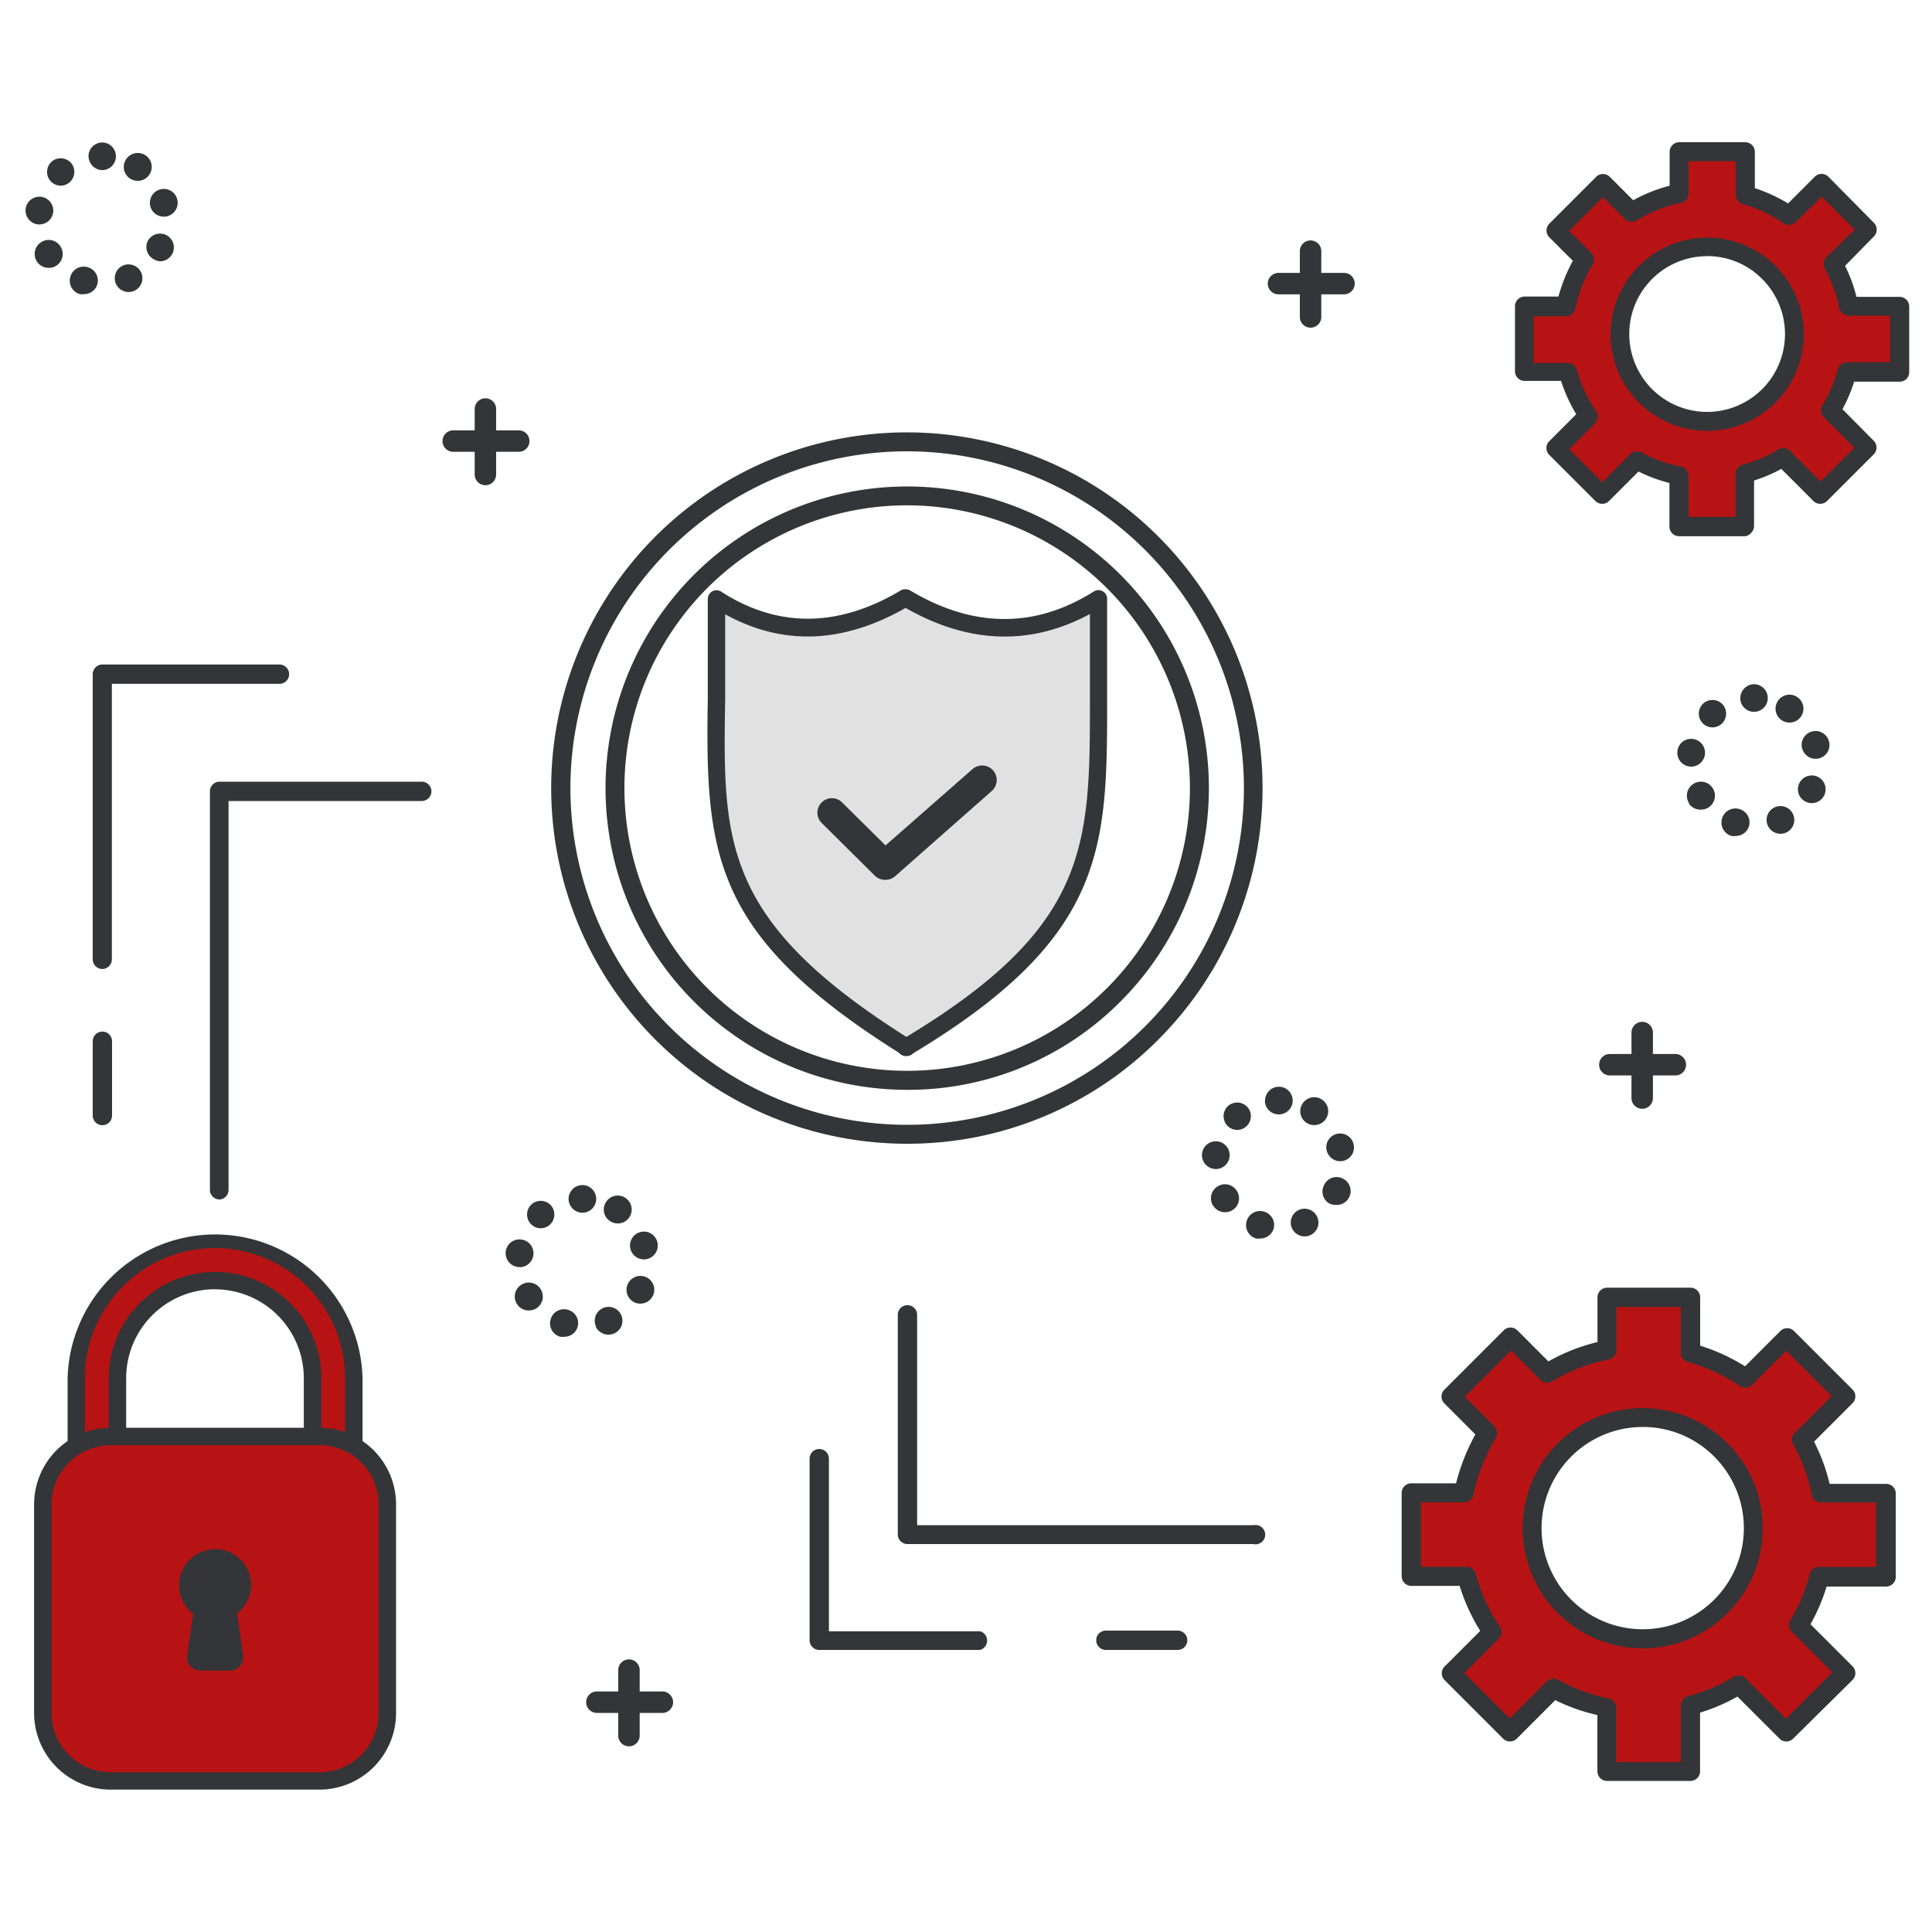
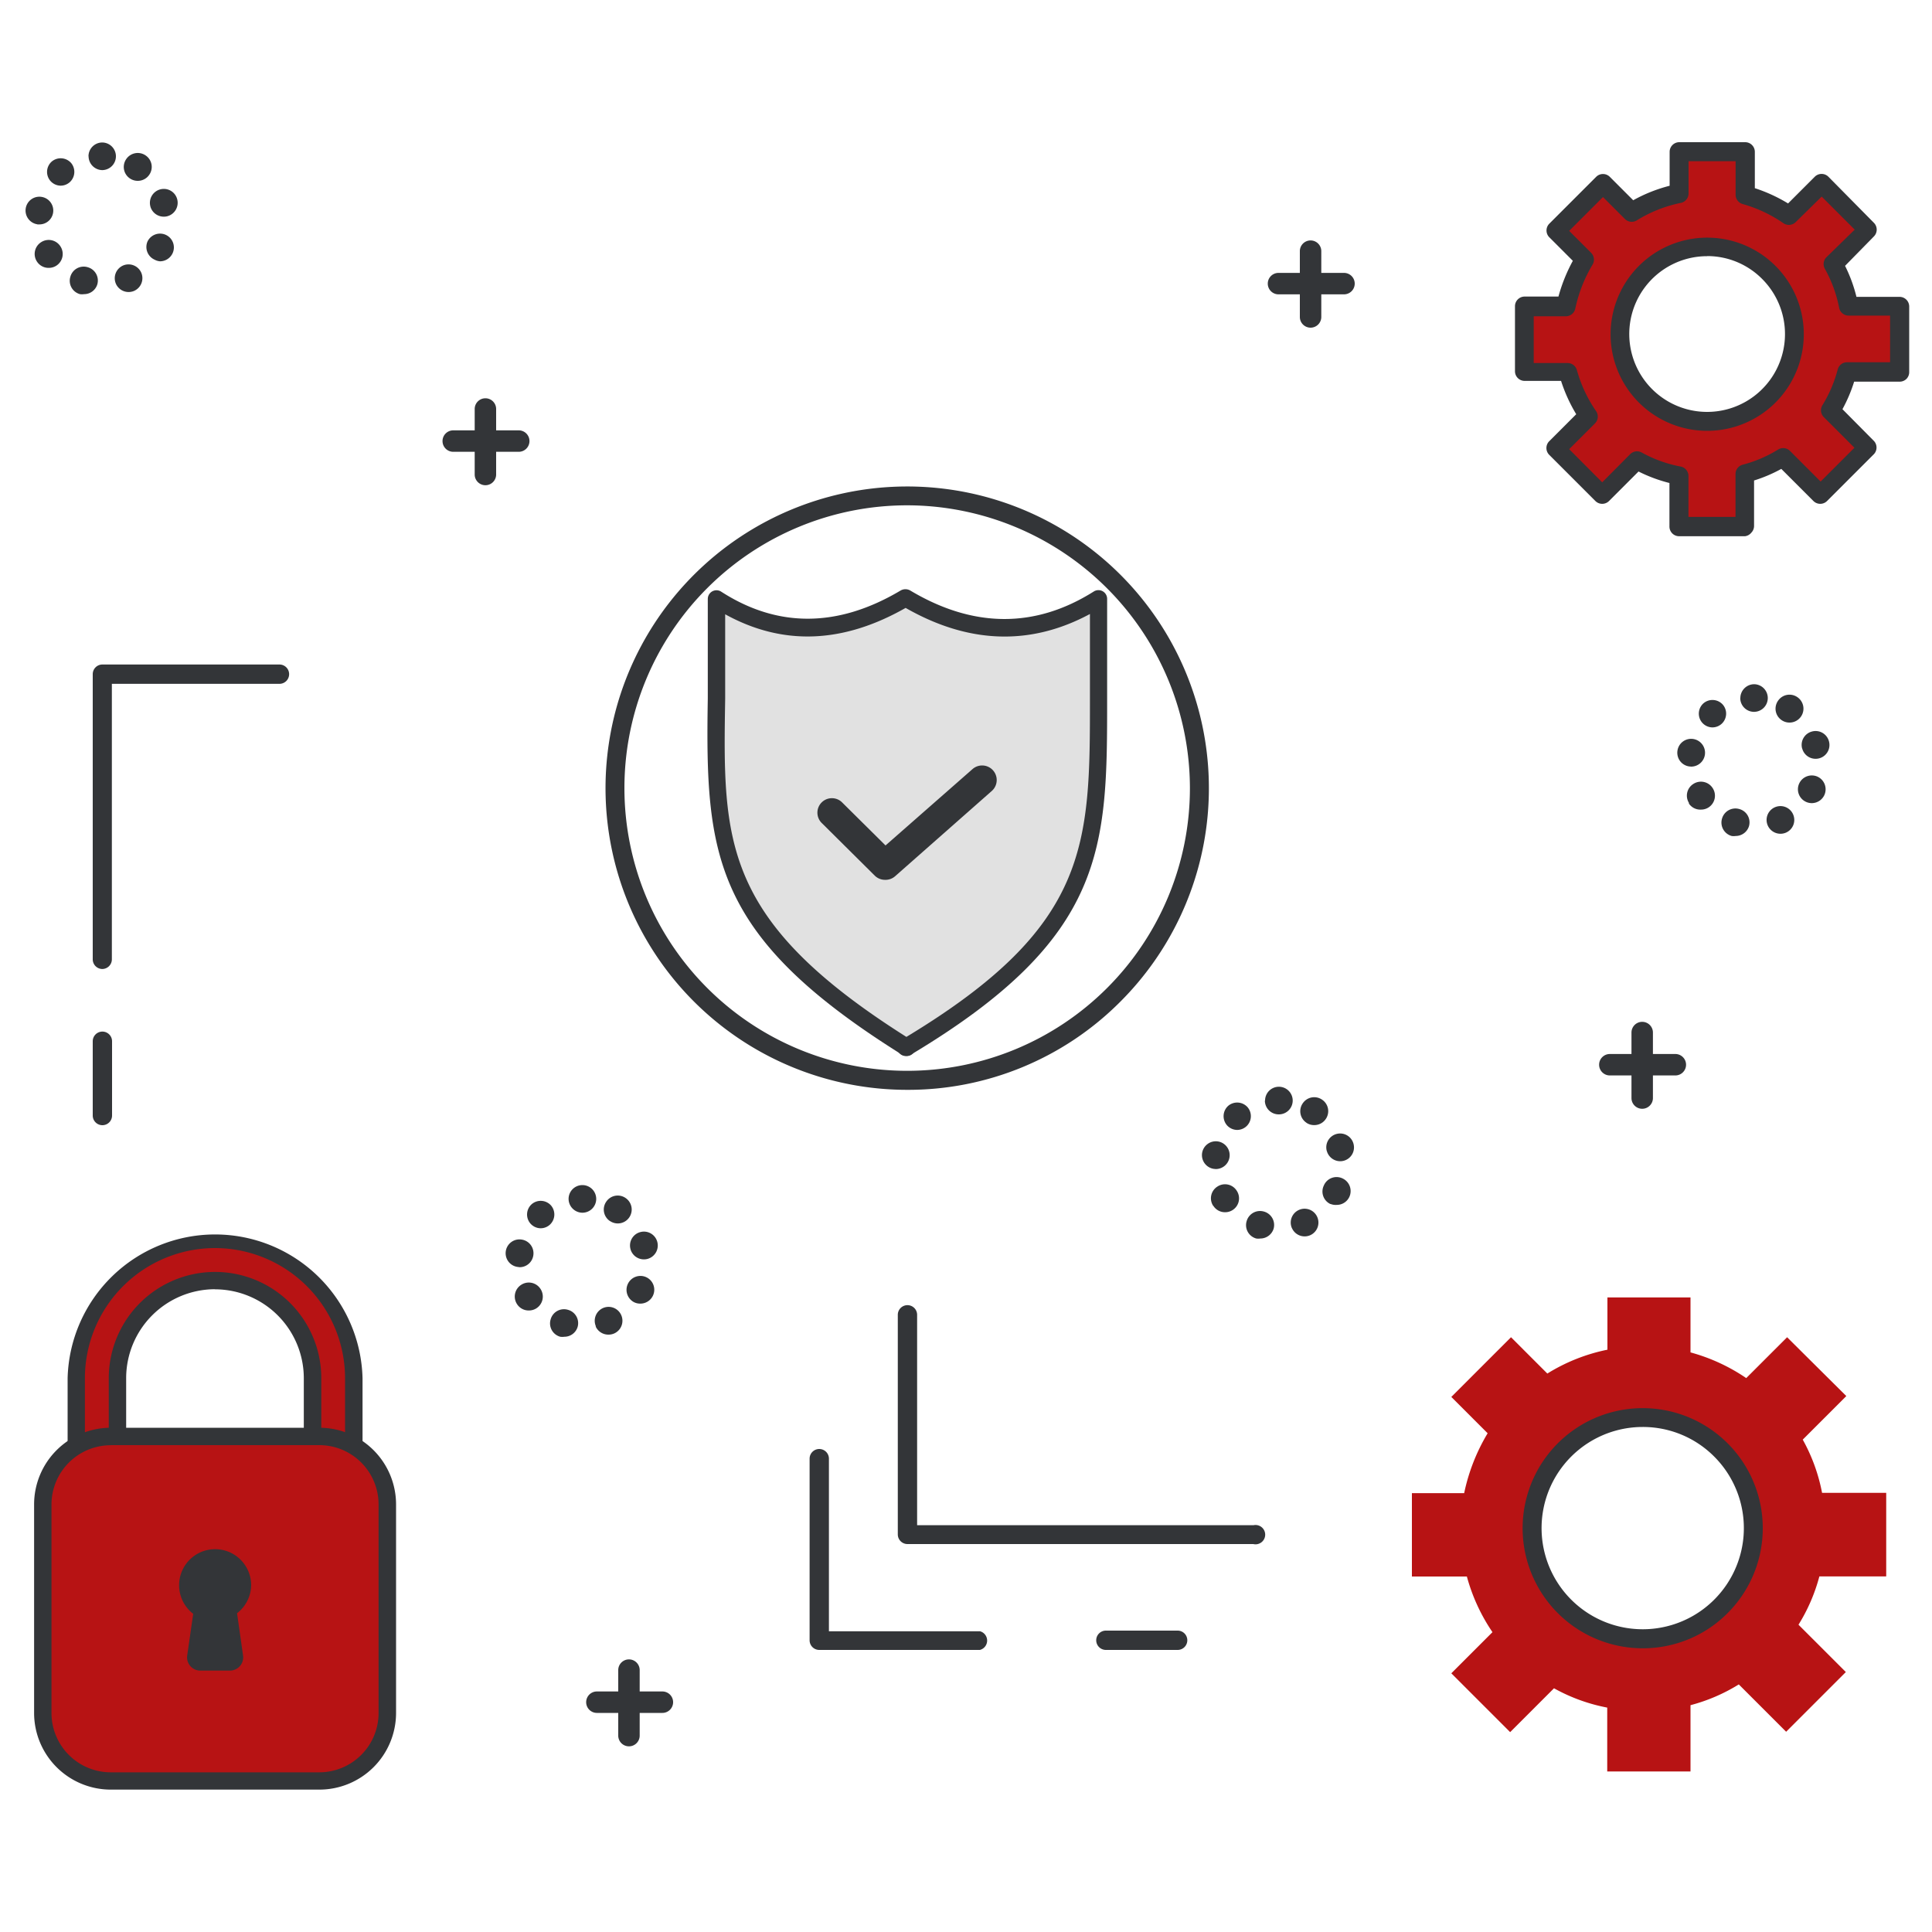
<svg xmlns="http://www.w3.org/2000/svg" id="069f95da-10bf-4784-8b23-fec1387fd71c" data-name="圖層 1" viewBox="0 0 200 200">
  <title>about-service-02</title>
  <rect width="200" height="200" style="fill:none" />
  <path d="M195.26,163.17v-8.63h-6.64a18.44,18.44,0,0,0-2-5.51l4.51-4.51L185,138.43l-4.23,4.23A19.16,19.16,0,0,0,175,140v-5.69H166.4v5.41a18.87,18.87,0,0,0-6.22,2.47l-3.76-3.76-6.18,6.18,3.76,3.76a20,20,0,0,0-2.43,6.2h-5.41v8.63h5.69a19.11,19.11,0,0,0,2.65,5.76l-4.26,4.26,6.09,6.09,4.54-4.54a18.4,18.4,0,0,0,5.51,2v6.61H175v-6.86a18.3,18.3,0,0,0,5-2.15l4.9,4.9,6.18-6.18-4.9-4.9a18.38,18.38,0,0,0,2.16-5h6.9Zm-17.11,3.12a11.45,11.45,0,1,1,0-16.2A11.45,11.45,0,0,1,178.15,166.3Z" style="fill:#b71314" />
  <path d="M196.62,38.51V31.69h-5.24a14.56,14.56,0,0,0-1.6-4.35l3.56-3.56L188.53,19l-3.34,3.34a15.13,15.13,0,0,0-4.55-2.1V15.72h-6.82V20a14.9,14.9,0,0,0-4.91,1.95l-3-3-4.88,4.88,3,3a15.77,15.77,0,0,0-1.92,4.89h-4.28v6.81h4.5a15.1,15.1,0,0,0,2.09,4.55l-3.37,3.37,4.81,4.81,3.59-3.59a14.54,14.54,0,0,0,4.35,1.61v5.22h6.82V49.06a14.45,14.45,0,0,0,4-1.7l3.87,3.87,4.88-4.88-3.87-3.87a14.52,14.52,0,0,0,1.71-4h5.45ZM183.11,41a9,9,0,1,1,0-12.79A9,9,0,0,1,183.11,41Z" style="fill:#b71314" />
-   <path d="M93.91,118.4a36.82,36.82,0,1,1,26-10.78A36.58,36.58,0,0,1,93.91,118.4Zm0-71.68a34.86,34.86,0,1,0,34.86,34.86A34.9,34.9,0,0,0,93.91,46.72Z" style="fill:#333538" />
  <path d="M93.91,112.82A31.23,31.23,0,1,1,116,103.67,31,31,0,0,1,93.91,112.82Zm0-60.51a29.27,29.27,0,1,0,29.27,29.27A29.31,29.31,0,0,0,93.91,52.31Z" style="fill:#333538" />
  <path d="M170.05,170.63a12.43,12.43,0,1,1,8.79-3.64A12.35,12.35,0,0,1,170.05,170.63Zm0-22.91a10.47,10.47,0,1,0,7.41,3.07A10.41,10.41,0,0,0,170.05,147.72Z" style="fill:#333538" />
-   <path d="M175,184.36h-8.64a1,1,0,0,1-1-1v-5.82A19.47,19.47,0,0,1,161,176l-4,4a1,1,0,0,1-1.38,0l-6.09-6.09a1,1,0,0,1,0-1.38l3.7-3.7a20.31,20.31,0,0,1-2.13-4.66h-5a1,1,0,0,1-1-1v-8.62a1,1,0,0,1,1-1h4.63a21.27,21.27,0,0,1,2-5.06l-3.23-3.23a1,1,0,0,1,0-1.38l6.18-6.18a1,1,0,0,1,1.38,0l3.23,3.23a19.74,19.74,0,0,1,5.08-2v-4.63a1,1,0,0,1,1-1H175a1,1,0,0,1,1,1v5a20.3,20.3,0,0,1,4.65,2.14l3.67-3.67a1,1,0,0,1,1.38,0l6.09,6.09a1,1,0,0,1,0,1.38l-4,4a19.25,19.25,0,0,1,1.61,4.37h5.85a1,1,0,0,1,1,1v8.63a1,1,0,0,1-1,1h-6.16a19.46,19.46,0,0,1-1.67,3.9l4.37,4.37a1,1,0,0,1,0,1.38L185.61,180a1,1,0,0,1-1.38,0l-4.37-4.37a19.07,19.07,0,0,1-3.87,1.66v6.12A1,1,0,0,1,175,184.36Zm-7.66-1.95H174v-5.88a1,1,0,0,1,.73-0.95,17.25,17.25,0,0,0,4.74-2,1,1,0,0,1,1.21.14l4.21,4.21,4.8-4.8-4.21-4.21a1,1,0,0,1-.14-1.21,17.51,17.51,0,0,0,2-4.77,1,1,0,0,1,.95-0.73h5.92v-6.67h-5.66a1,1,0,0,1-1-.79,17.41,17.41,0,0,0-1.92-5.23,1,1,0,0,1,.16-1.17l3.82-3.82-4.7-4.7-3.54,3.54a1,1,0,0,1-1.24.12,18.23,18.23,0,0,0-5.46-2.52A1,1,0,0,1,174,140V135.3h-6.67v4.43a1,1,0,0,1-.78,1A17.82,17.82,0,0,0,160.7,143a1,1,0,0,1-1.21-.14l-3.07-3.07-4.8,4.8,3.07,3.07a1,1,0,0,1,.15,1.2,19,19,0,0,0-2.31,5.88,1,1,0,0,1-1,.78h-4.44v6.67h4.72a1,1,0,0,1,.95.73,18.19,18.19,0,0,0,2.51,5.47,1,1,0,0,1-.12,1.24l-3.57,3.57,4.7,4.7,3.85-3.85a1,1,0,0,1,1.17-.16,17.54,17.54,0,0,0,5.22,1.93,1,1,0,0,1,.79,1v5.63Z" style="fill:#333538" />
  <path d="M176.71,44.6a10,10,0,1,1,7.09-2.93A10,10,0,0,1,176.71,44.6Zm0-18.08a8.06,8.06,0,1,0,5.71,2.36A8,8,0,0,0,176.71,26.51Z" style="fill:#333538" />
  <path d="M180.64,55.51h0l-6.82,0a1,1,0,0,1-1-1V50a15.6,15.6,0,0,1-3.2-1.19l-3.07,3.07a1,1,0,0,1-1.38,0l-4.81-4.81a1,1,0,0,1,0-1.38l2.81-2.81a16.34,16.34,0,0,1-1.57-3.45h-3.77a1,1,0,0,1-1-1V31.7a1,1,0,0,1,1-1h3.5A17.07,17.07,0,0,1,162.82,27l-2.45-2.45a1,1,0,0,1,0-1.38l4.88-4.88a1,1,0,0,1,1.38,0l2.44,2.44a15.79,15.79,0,0,1,3.77-1.5V15.72a1,1,0,0,1,1-1h6.82a1,1,0,0,1,1,1v3.76a16.26,16.26,0,0,1,3.44,1.58l2.78-2.78a1,1,0,0,1,1.38,0L194,23.08a1,1,0,0,1,0,1.38L191,27.52a15.39,15.39,0,0,1,1.18,3.21h4.46a1,1,0,0,1,1,1v6.82a1,1,0,0,1-.29.68,1,1,0,0,1-.69.28h-4.72a15.62,15.62,0,0,1-1.21,2.85L194,45.66A1,1,0,0,1,194,47l-4.88,4.88a1,1,0,0,1-1.38,0l-3.34-3.34a15.24,15.24,0,0,1-2.82,1.2v4.69a1,1,0,0,1-.29.72A1,1,0,0,1,180.64,55.51Zm-5.84-2h4.86V49.06a1,1,0,0,1,.73-0.95,13.42,13.42,0,0,0,3.69-1.58,1,1,0,0,1,1.21.14l3.18,3.18,3.5-3.5-3.18-3.18a1,1,0,0,1-.14-1.21,13.67,13.67,0,0,0,1.59-3.72,1,1,0,0,1,.95-0.74h4.47V32.67h-4.27a1,1,0,0,1-1-.79,13.55,13.55,0,0,0-1.49-4.07,1,1,0,0,1,.16-1.17L192,23.77l-3.42-3.42L185.88,23a1,1,0,0,1-1.24.12,14.19,14.19,0,0,0-4.25-2,1,1,0,0,1-.72-0.95V16.69H174.8V20a1,1,0,0,1-.78,1,13.87,13.87,0,0,0-4.59,1.82,1,1,0,0,1-1.21-.14l-2.28-2.28-3.5,3.5,2.28,2.28a1,1,0,0,1,.15,1.2,14.8,14.8,0,0,0-1.8,4.58,1,1,0,0,1-1,.78h-3.3v4.84h3.52a1,1,0,0,1,.95.74,14.19,14.19,0,0,0,2,4.26,1,1,0,0,1-.12,1.24l-2.68,2.68,3.42,3.43L168.77,47a1,1,0,0,1,1.17-.16A13.47,13.47,0,0,0,174,48.3a1,1,0,0,1,.79,1V53.5Z" style="fill:#333538" />
-   <path d="M22.73,124.17a1,1,0,0,1-1-1V81.92a1,1,0,0,1,1-1H43.66a1,1,0,0,1,0,2h-20v40.3A1,1,0,0,1,22.73,124.17Z" style="fill:#333538" />
  <path d="M10.6,100.31a1,1,0,0,1-1-1V69.79a1,1,0,0,1,1-1H28.93a1,1,0,0,1,0,2H11.58V99.33A1,1,0,0,1,10.6,100.31Z" style="fill:#333538" />
  <path d="M10.6,116.48a1,1,0,0,1-1-1v-7.69a1,1,0,0,1,2,0v7.69A1,1,0,0,1,10.6,116.48Z" style="fill:#333538" />
  <path d="M129.74,159.84H93.94a1,1,0,0,1-1-1V136.11a1,1,0,0,1,2,0v21.78h34.82A1,1,0,1,1,129.74,159.84Z" style="fill:#333538" />
  <path d="M101.44,170.8H84.81a1,1,0,0,1-1-1V151a1,1,0,0,1,2,0v17.87h15.65A1,1,0,0,1,101.44,170.8Z" style="fill:#333538" />
  <path d="M121.91,170.8h-7.43a1,1,0,1,1,0-2h7.43A1,1,0,0,1,121.91,170.8Z" style="fill:#333538" />
  <path d="M8.28,30.45a1.43,1.43,0,0,1-1-1.79h0a1.43,1.43,0,0,1,1.79-1h0a1.43,1.43,0,0,1,1,1.79h0a1.43,1.43,0,0,1-1.37,1h0A1.44,1.44,0,0,1,8.28,30.45ZM12,29.38a1.44,1.44,0,0,1,.73-1.89h0a1.44,1.44,0,0,1,1.89.73h0a1.44,1.44,0,0,1-.73,1.89h0a1.45,1.45,0,0,1-.58.12h0A1.44,1.44,0,0,1,12,29.38ZM3.82,27.07h0a1.44,1.44,0,0,1,.44-2h0a1.44,1.44,0,0,1,2,.44h0a1.44,1.44,0,0,1-.44,2h0a1.43,1.43,0,0,1-.77.22H5A1.43,1.43,0,0,1,3.82,27.07ZM16,26.88A1.44,1.44,0,0,1,15.27,25h0a1.44,1.44,0,0,1,1.91-.68h0a1.43,1.43,0,0,1,.68,1.91h0a1.44,1.44,0,0,1-1.3.82h0A1.43,1.43,0,0,1,16,26.88ZM3.87,23.22a1.44,1.44,0,0,1-1.21-1.63h0a1.43,1.43,0,0,1,1.63-1.21h0A1.43,1.43,0,0,1,5.5,22h0a1.43,1.43,0,0,1-1.42,1.23H3.87Zm11.7-1.84h0a1.44,1.44,0,0,1,1-1.77h0a1.43,1.43,0,0,1,1.77,1h0a1.44,1.44,0,0,1-1,1.77h0a1.44,1.44,0,0,1-.38.05h0A1.44,1.44,0,0,1,15.57,21.39ZM5.21,18.72a1.43,1.43,0,0,1,.15-2h0a1.44,1.44,0,0,1,2,.15h0a1.44,1.44,0,0,1-.15,2h0a1.43,1.43,0,0,1-.94.35h0A1.43,1.43,0,0,1,5.21,18.72Zm8.25-.24a1.43,1.43,0,0,1-.4-2h0a1.44,1.44,0,0,1,2-.4h0a1.43,1.43,0,0,1,.4,2h0a1.43,1.43,0,0,1-1.19.64h0A1.43,1.43,0,0,1,13.46,18.48Zm-4.3-2.3a1.43,1.43,0,0,1,1.43-1.43h0A1.43,1.43,0,0,1,12,16.18h0a1.43,1.43,0,0,1-1.43,1.43h0A1.44,1.44,0,0,1,9.17,16.18Z" style="fill:#333538" />
  <path d="M179.26,86.54a1.44,1.44,0,0,1-1-1.79h0a1.44,1.44,0,0,1,1.79-1h0a1.43,1.43,0,0,1,1,1.79h0a1.44,1.44,0,0,1-1.37,1h0A1.44,1.44,0,0,1,179.26,86.54ZM183,85.46a1.43,1.43,0,0,1,.73-1.89h0a1.43,1.43,0,0,1,1.89.73h0a1.43,1.43,0,0,1-.73,1.89h0a1.42,1.42,0,0,1-.58.12h0A1.44,1.44,0,0,1,183,85.46Zm-8.14-2.31a1.43,1.43,0,0,1,.44-2h0a1.44,1.44,0,0,1,2,.44h0a1.44,1.44,0,0,1-.44,2h0a1.43,1.43,0,0,1-.77.22h0A1.43,1.43,0,0,1,174.81,83.15ZM186.94,83a1.43,1.43,0,0,1-.68-1.91h0a1.44,1.44,0,0,1,1.91-.68h0a1.44,1.44,0,0,1,.68,1.91h0a1.44,1.44,0,0,1-1.3.82h0A1.43,1.43,0,0,1,186.94,83Zm-12.08-3.66a1.43,1.43,0,0,1-1.21-1.63h0a1.43,1.43,0,0,1,1.63-1.21h0a1.44,1.44,0,0,1,1.21,1.63h0a1.44,1.44,0,0,1-1.42,1.23h0Zm11.7-1.84h0a1.43,1.43,0,0,1,1-1.77h0a1.43,1.43,0,0,1,1.77,1h0a1.43,1.43,0,0,1-1,1.77h0a1.45,1.45,0,0,1-.38.05h0A1.43,1.43,0,0,1,186.56,77.47ZM176.2,74.8a1.43,1.43,0,0,1,.15-2h0a1.43,1.43,0,0,1,2,.15h0a1.43,1.43,0,0,1-.15,2h0a1.43,1.43,0,0,1-.94.35h0A1.43,1.43,0,0,1,176.2,74.8Zm8.25-.24h0a1.43,1.43,0,0,1-.4-2h0a1.43,1.43,0,0,1,2-.4h0a1.44,1.44,0,0,1,.4,2h0a1.44,1.44,0,0,1-1.19.64h0A1.42,1.42,0,0,1,184.45,74.56Zm-4.29-2.3a1.44,1.44,0,0,1,1.43-1.43h0A1.43,1.43,0,0,1,183,72.26h0a1.43,1.43,0,0,1-1.43,1.43h0A1.43,1.43,0,0,1,180.15,72.26Z" style="fill:#333538" />
  <path d="M130.05,128.21a1.43,1.43,0,0,1-1-1.79h0a1.44,1.44,0,0,1,1.79-1h0a1.44,1.44,0,0,1,1,1.79h0a1.44,1.44,0,0,1-1.37,1h0A1.44,1.44,0,0,1,130.05,128.21Zm3.69-1.07a1.43,1.43,0,0,1,.73-1.89h0a1.43,1.43,0,0,1,1.89.73h0a1.43,1.43,0,0,1-.73,1.89h0a1.42,1.42,0,0,1-.58.12h0A1.43,1.43,0,0,1,133.74,127.13Zm-8.15-2.31a1.43,1.43,0,0,1,.44-2h0a1.43,1.43,0,0,1,2,.44h0a1.43,1.43,0,0,1-.44,2h0a1.43,1.43,0,0,1-.77.22h0A1.43,1.43,0,0,1,125.6,124.82Zm12.13-.19a1.43,1.43,0,0,1-.68-1.91h0A1.43,1.43,0,0,1,139,122h0a1.44,1.44,0,0,1,.68,1.91h0a1.43,1.43,0,0,1-1.3.82h0A1.43,1.43,0,0,1,137.73,124.63ZM125.65,121a1.44,1.44,0,0,1-1.21-1.63h0a1.44,1.44,0,0,1,1.63-1.21h0a1.44,1.44,0,0,1,1.21,1.63h0a1.44,1.44,0,0,1-1.42,1.23h0Zm11.7-1.84h0a1.43,1.43,0,0,1,1-1.77h0a1.43,1.43,0,0,1,1.76,1h0a1.43,1.43,0,0,1-1,1.77h0a1.44,1.44,0,0,1-.38.05h0A1.44,1.44,0,0,1,137.35,119.14ZM127,116.47a1.44,1.44,0,0,1,.15-2h0a1.44,1.44,0,0,1,2,.15h0a1.43,1.43,0,0,1-.15,2h0a1.43,1.43,0,0,1-.94.35h0A1.43,1.43,0,0,1,127,116.47Zm8.25-.24a1.43,1.43,0,0,1-.4-2h0a1.43,1.43,0,0,1,2-.4h0a1.43,1.43,0,0,1,.4,2h0a1.43,1.43,0,0,1-1.19.64h0A1.42,1.42,0,0,1,135.24,116.23Zm-4.29-2.3a1.43,1.43,0,0,1,1.43-1.43h0a1.43,1.43,0,0,1,1.43,1.43h0a1.43,1.43,0,0,1-1.43,1.43h0A1.43,1.43,0,0,1,130.94,113.93Z" style="fill:#333538" />
  <path d="M58,138.38a1.43,1.43,0,0,1-1-1.79h0a1.43,1.43,0,0,1,1.79-1h0a1.43,1.43,0,0,1,1,1.79h0a1.43,1.43,0,0,1-1.37,1h0A1.44,1.44,0,0,1,58,138.38Zm3.69-1.07a1.44,1.44,0,0,1,.73-1.9h0a1.43,1.43,0,0,1,1.89.73h0a1.44,1.44,0,0,1-.73,1.9h0a1.45,1.45,0,0,1-.58.12h0A1.44,1.44,0,0,1,61.66,137.31ZM53.52,135a1.44,1.44,0,0,1,.44-2h0a1.44,1.44,0,0,1,2,.44h0a1.44,1.44,0,0,1-.44,2h0a1.43,1.43,0,0,1-.77.22h0A1.43,1.43,0,0,1,53.52,135Zm12.13-.19A1.44,1.44,0,0,1,65,132.9h0a1.44,1.44,0,0,1,1.91-.68h0a1.43,1.43,0,0,1,.68,1.91h0a1.44,1.44,0,0,1-1.3.82h0A1.42,1.42,0,0,1,65.65,134.81Zm-12.08-3.66a1.43,1.43,0,0,1-1.21-1.63h0A1.43,1.43,0,0,1,54,128.32h0a1.43,1.43,0,0,1,1.21,1.63h0a1.43,1.43,0,0,1-1.42,1.23h0Zm11.7-1.84h0a1.43,1.43,0,0,1,1-1.76h0a1.43,1.43,0,0,1,1.77,1h0a1.44,1.44,0,0,1-1,1.77h0a1.45,1.45,0,0,1-.38.05h0A1.44,1.44,0,0,1,65.27,129.32ZM54.9,126.65a1.43,1.43,0,0,1,.15-2h0a1.43,1.43,0,0,1,2,.15h0a1.44,1.44,0,0,1-.15,2h0a1.43,1.43,0,0,1-.94.35h0A1.43,1.43,0,0,1,54.9,126.65Zm8.25-.24h0a1.43,1.43,0,0,1-.4-2h0a1.43,1.43,0,0,1,2-.4h0a1.44,1.44,0,0,1,.4,2h0a1.43,1.43,0,0,1-1.19.64h0A1.43,1.43,0,0,1,63.16,126.41Zm-4.29-2.3a1.43,1.43,0,0,1,1.43-1.43h0a1.43,1.43,0,0,1,1.43,1.43h0a1.43,1.43,0,0,1-1.43,1.43h0A1.44,1.44,0,0,1,58.86,124.11Z" style="fill:#333538" />
  <path d="M53.7,46.77H46.92a1.11,1.11,0,0,1,0-2.22H53.7A1.11,1.11,0,0,1,53.7,46.77Z" style="fill:#333538" />
  <path d="M50.25,50.23a1.11,1.11,0,0,1-1.11-1.11V42.34a1.11,1.11,0,0,1,2.22,0v6.78A1.11,1.11,0,0,1,50.25,50.23Z" style="fill:#333538" />
  <path d="M139.13,30.47h-6.78a1.11,1.11,0,1,1,0-2.22h6.78A1.11,1.11,0,1,1,139.13,30.47Z" style="fill:#333538" />
  <path d="M135.67,33.92a1.11,1.11,0,0,1-1.11-1.11V26a1.11,1.11,0,0,1,2.22,0v6.78A1.11,1.11,0,0,1,135.67,33.92Z" style="fill:#333538" />
  <path d="M173.43,111.33h-6.78a1.11,1.11,0,0,1,0-2.22h6.78A1.11,1.11,0,0,1,173.43,111.33Z" style="fill:#333538" />
  <path d="M170,114.78a1.11,1.11,0,0,1-1.11-1.11v-6.78a1.11,1.11,0,1,1,2.22,0v6.78A1.11,1.11,0,0,1,170,114.78Z" style="fill:#333538" />
  <path d="M68.57,177.32H61.79a1.11,1.11,0,0,1,0-2.22h6.78A1.11,1.11,0,0,1,68.57,177.32Z" style="fill:#333538" />
  <path d="M65.12,180.78A1.11,1.11,0,0,1,64,179.67v-6.78a1.11,1.11,0,1,1,2.22,0v6.78A1.11,1.11,0,0,1,65.12,180.78Z" style="fill:#333538" />
  <path d="M93.78,108.42h0.09l0,0Z" style="fill:#fcd118" />
  <path d="M93.72,61.9h0c-6.71,4-13.27,4.18-19.52.09V72.34c-0.25,15.54.09,23.82,19.65,36.06,19.61-11.74,19.86-20.52,19.86-36.06V62C107.18,66.08,100.43,65.9,93.72,61.9Z" style="fill:#e1e1e1" />
  <path d="M93.86,109.32H93.78a0.9,0.9,0,0,1-.46-1.68l0.46,0.78-0.43-.79a0.9,0.9,0,0,1,1,0,0.93,0.93,0,0,1,.39,1A0.89,0.89,0,0,1,93.86,109.32Z" style="fill:#333538" />
  <path d="M93.82,109.3a0.9,0.9,0,0,1-.48-0.14C73.75,96.9,73,88.55,73.27,72.32V62a0.9,0.9,0,0,1,1.39-.75C80.48,65,86.72,65,93.23,61.13a1,1,0,0,1,1,0c6.53,3.9,12.93,3.93,19,.1a0.9,0.9,0,0,1,1.38.76V72.34c0,15.39,0,24.68-20.3,36.83A0.9,0.9,0,0,1,93.82,109.3ZM75.07,63.59v8.75c-0.24,14.74-.37,22.9,18.76,35,19-11.48,19-19.87,19-35V63.56c-6.15,3.31-12.56,3.1-19.08-.63C87.23,66.64,81,66.86,75.07,63.59Z" style="fill:#333538" />
  <path d="M91.61,91.08a1.5,1.5,0,0,1-1.06-.44L85.1,85.23a1.5,1.5,0,1,1,2.11-2.13l4.46,4.42,9-7.9a1.5,1.5,0,1,1,2,2.26l-10,8.82A1.5,1.5,0,0,1,91.61,91.08Z" style="fill:#333538" />
  <path d="M22.26,177.58A14.38,14.38,0,0,1,7.89,163.22V142.67a14.37,14.37,0,1,1,28.73,0v20.55A14.38,14.38,0,0,1,22.26,177.58Zm0-45a10.11,10.11,0,0,0-10.1,10.1v20.55a10.1,10.1,0,0,0,20.19,0V142.67A10.11,10.11,0,0,0,22.26,132.57Z" style="fill:#b71314" />
  <path d="M22.26,178.48A15.28,15.28,0,0,1,7,163.22V142.67a15.27,15.27,0,0,1,30.53,0v20.55A15.28,15.28,0,0,1,22.26,178.48Zm0-49.28A13.48,13.48,0,0,0,8.79,142.67v20.55a13.47,13.47,0,0,0,26.93,0V142.67A13.48,13.48,0,0,0,22.26,129.2Zm0,45a11,11,0,0,1-11-11V142.67a11,11,0,0,1,22,0v20.55A11,11,0,0,1,22.26,174.21Zm0-40.74a9.21,9.21,0,0,0-9.2,9.2v20.55a9.2,9.2,0,0,0,18.39,0V142.67A9.21,9.21,0,0,0,22.26,133.47Z" style="fill:#333538" />
  <rect x="4.43" y="148.71" width="35.65" height="35.65" rx="7.03" ry="7.03" style="fill:#b71314" />
  <path d="M33.05,185.26H11.47a7.94,7.94,0,0,1-7.94-7.93V155.74a7.94,7.94,0,0,1,7.94-7.94H33.05A7.94,7.94,0,0,1,41,155.74v21.58A7.94,7.94,0,0,1,33.05,185.26ZM11.47,149.61a6.14,6.14,0,0,0-6.14,6.14v21.58a6.14,6.14,0,0,0,6.14,6.14H33.05a6.14,6.14,0,0,0,6.14-6.14V155.74a6.14,6.14,0,0,0-6.14-6.14H11.47Z" style="fill:#333538" />
  <path d="M26,164.06a3.73,3.73,0,1,0-6,3l-0.62,4.31a1.37,1.37,0,0,0,1.36,1.57H23.8a1.37,1.37,0,0,0,1.36-1.57L24.54,167A3.72,3.72,0,0,0,26,164.06Z" style="fill:#333538" />
</svg>